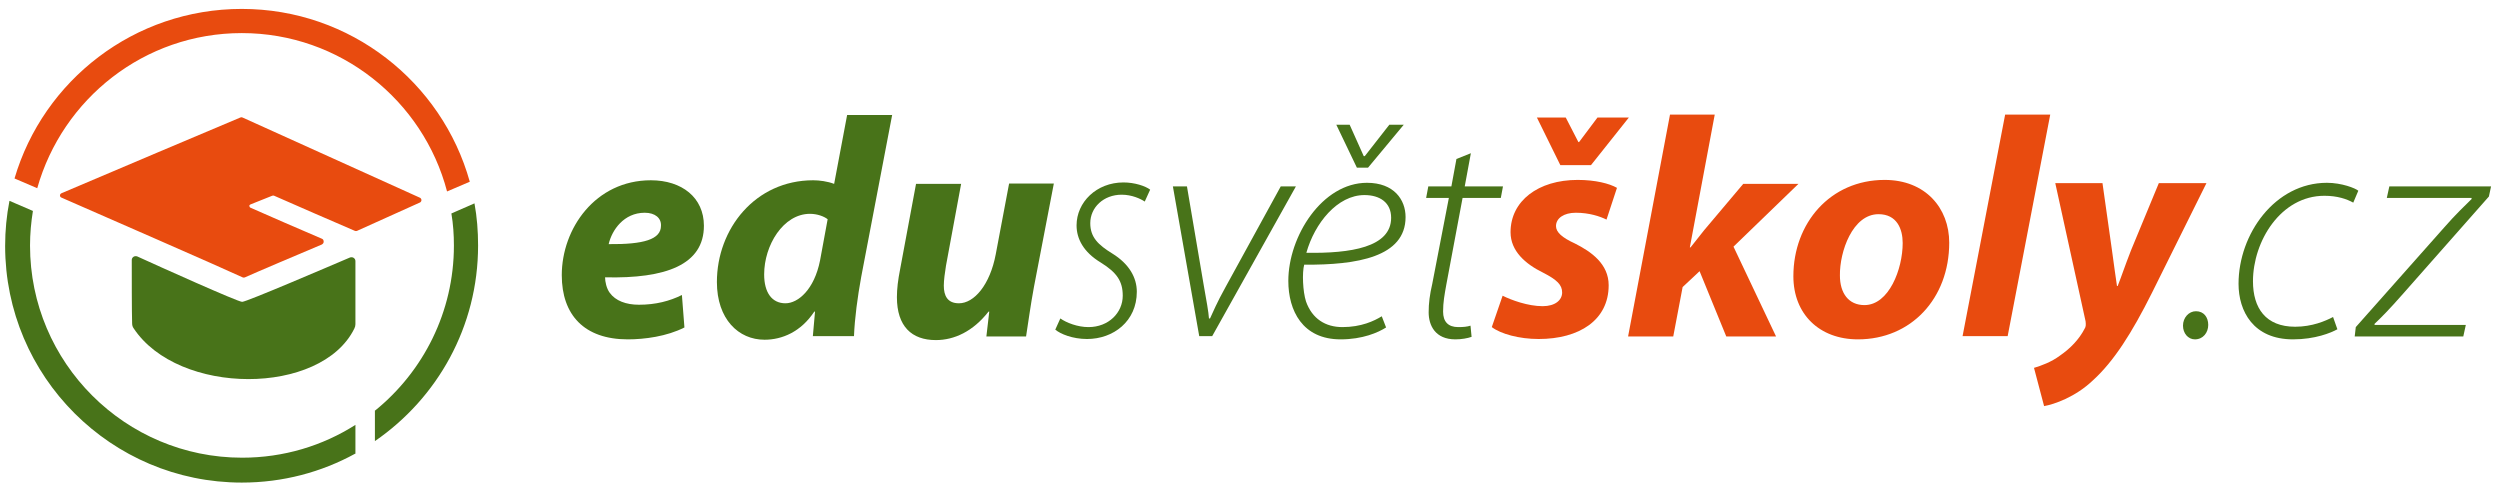
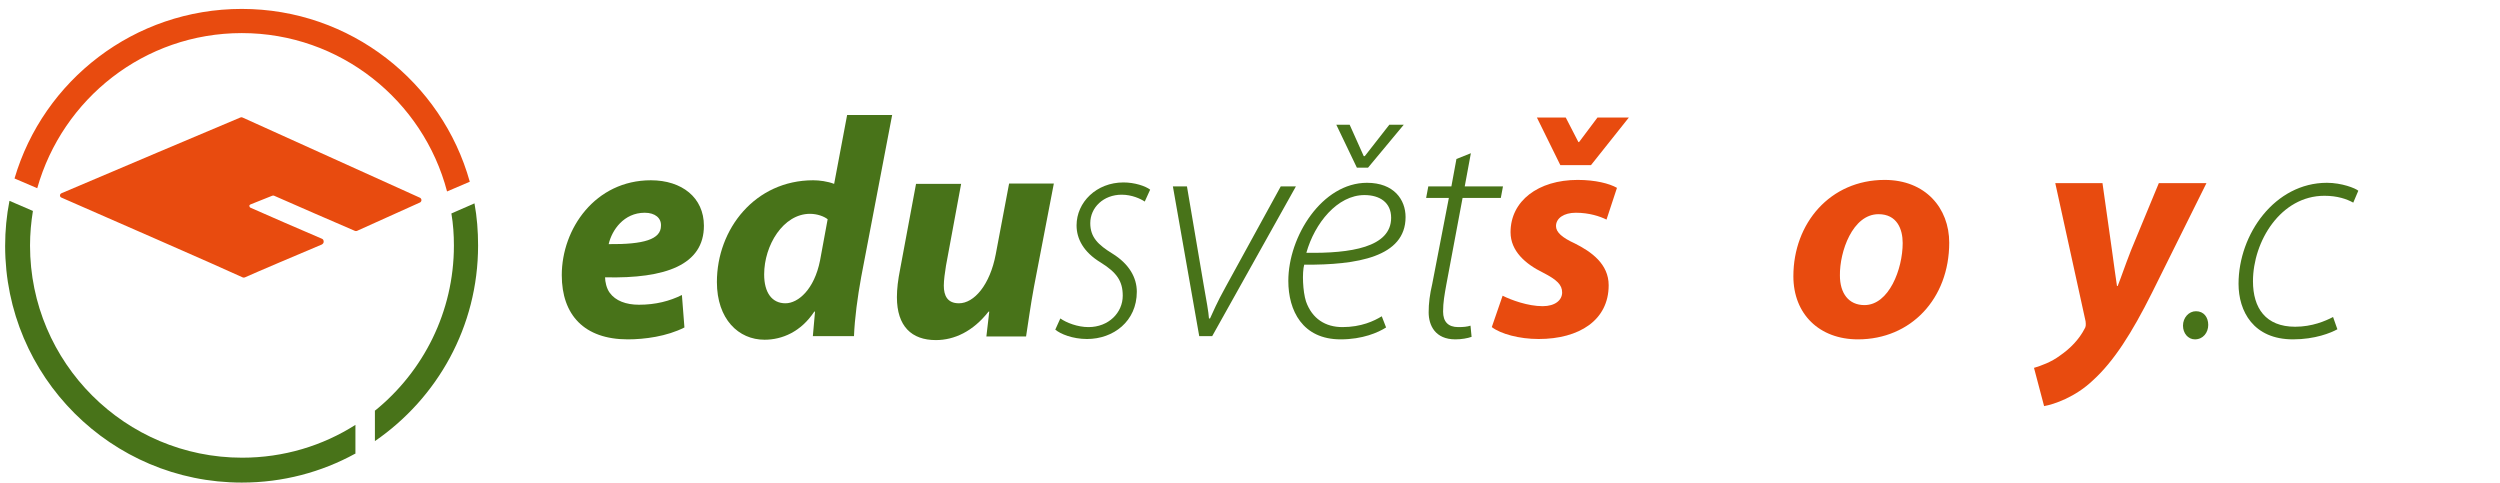
<svg xmlns="http://www.w3.org/2000/svg" width="100%" height="100%" viewBox="0 0 693 134" version="1.1" xml:space="preserve" style="fill-rule:evenodd;clip-rule:evenodd;stroke-linejoin:round;stroke-miterlimit:2;">
  <g transform="matrix(1,0,0,1,-80.076,-100.828)">
    <g>
      <g>
-         <path d="M116.6,172.9C116.6,172.5 116.8,172.2 117.1,172C117.4,171.8 117.8,171.8 118.1,171.9C124,174.6 146,184.5 147.2,184.5C148.4,184.5 171,174.8 177.1,172.2C177.4,172.1 177.8,172.1 178.1,172.3C178.4,172.5 178.6,172.8 178.6,173.2L178.6,190.7C178.6,191.1 178.5,191.5 178.3,191.9C169.1,210.6 129.5,210.6 117.1,191.8C116.8,191.4 116.7,190.9 116.7,190.4C116.6,187.6 116.6,177 116.6,172.9Z" style="fill:rgb(72,115,25);" />
        <g transform="matrix(1,0,0,1,1,0)">
          <path d="M96.1,155.6C95.8,155.5 95.7,155.2 95.7,155C95.7,154.7 95.9,154.5 96.1,154.4C104.1,151 141.8,135 145.7,133.4C145.9,133.3 146.1,133.3 146.3,133.4C150.1,135.1 187.2,151.9 195.4,155.6C195.7,155.7 195.9,156 195.9,156.3C195.9,156.6 195.7,156.9 195.4,157C191.3,158.9 180.2,163.8 178.1,164.8C177.9,164.9 177.6,164.9 177.4,164.8C174.6,163.6 157.5,156.2 155.1,155.1C154.9,155 154.7,155 154.5,155.1C153.5,155.5 150.2,156.8 148.5,157.5C148.3,157.6 148.2,157.7 148.2,157.9C148.2,158.1 148.3,158.3 148.5,158.4C152.1,160 163.8,165.1 168.3,167C168.6,167.1 168.8,167.4 168.8,167.8C168.8,168.2 168.6,168.4 168.3,168.6C163.3,170.7 149.4,176.6 147,177.7C146.8,177.8 146.5,177.8 146.3,177.7C142.1,175.7 104.1,159.1 96.1,155.6Z" style="fill:rgb(232,75,15);" />
        </g>
        <path d="M178.5,226.6C169.2,231.7 158.5,234.6 147.1,234.6C110.9,234.6 81.5,205.2 81.5,169C81.5,164.7 81.9,160.6 82.7,156.5L89.2,159.3C88.7,162.4 88.4,165.6 88.4,168.9C88.4,201.4 114.8,227.7 147.2,227.7C158.7,227.7 169.5,224.4 178.6,218.6L178.6,226.6L178.5,226.6ZM184.1,214.6C197.4,203.8 205.9,187.3 205.9,168.9C205.9,165.9 205.7,162.9 205.2,160L211.6,157.2C212.3,161 212.6,164.9 212.6,168.9C212.6,191.4 201.3,211.2 184,223.1L184,214.6L184.1,214.6Z" style="fill:rgb(72,115,25);" />
        <path d="M84.1,150.3C92.1,123.1 117.3,103.3 147.1,103.3C177.2,103.3 202.6,123.6 210.3,151.2L204,153.9C197.4,128.7 174.4,110 147.1,110C120.1,110 97.4,128.2 90.4,153L84.1,150.3Z" style="fill:rgb(232,75,15);" />
      </g>
      <g>
        <path d="M269.8,191.6C264.9,194.1 258.7,194.9 254.1,194.9C242,194.9 235.8,188.1 235.8,177.1C235.8,164.2 245.1,150.8 260.5,150.8C269.1,150.8 275.2,155.6 275.2,163.4C275.2,174.2 264.7,178.1 247.8,177.7C247.8,178.9 248.2,180.8 249.1,182C250.7,184.2 253.6,185.3 257.2,185.3C261.8,185.3 265.7,184.3 269.1,182.6L269.8,191.6ZM258.8,159.8C253,159.8 249.7,164.6 248.8,168.5C258.5,168.6 263.3,167.2 263.3,163.4C263.4,161.3 261.7,159.8 258.8,159.8Z" style="fill:rgb(72,115,25);fill-rule:nonzero;" />
        <path d="M327.4,132.6L318.8,177.6C317.8,183.1 317,189 316.8,194L305.4,194L306,187.2L305.8,187.2C302.1,192.8 296.9,195 292,195C284.8,195 278.8,189.3 278.8,179C278.8,164.3 289.4,150.8 305.5,150.8C307.2,150.8 309.5,151.1 311.3,151.8L314.9,132.7L327.4,132.7L327.4,132.6ZM309.5,161.6C308.5,160.8 306.6,160.1 304.6,160.1C297.2,160.1 291.9,168.8 291.9,176.9C291.9,182 294.1,184.9 297.8,184.9C301.3,184.9 305.8,181.1 307.4,173L309.5,161.6Z" style="fill:rgb(72,115,25);fill-rule:nonzero;" />
        <path d="M372.2,151.7L366.7,180.3C365.7,185.7 365.1,190.3 364.5,194.1L353.5,194.1L354.3,187.2L354.1,187.2C349.8,192.7 344.6,195.1 339.5,195.1C332.8,195.1 328.7,191.3 328.7,183.2C328.7,180.9 329,178.4 329.6,175.4L334,151.8L346.5,151.8L342.3,174.5C342,176.4 341.7,178.5 341.7,180C341.7,182.8 342.7,184.9 345.9,184.9C350.1,184.9 354.5,179.8 356.1,171.3L359.8,151.7L372.2,151.7Z" style="fill:rgb(72,115,25);fill-rule:nonzero;" />
        <path d="M374,189.1C375.7,190.3 378.8,191.5 381.8,191.5C387.4,191.5 391.3,187.5 391.3,182.8C391.3,178.8 389.7,176.4 385.2,173.6C380.4,170.7 378.5,167 378.5,163.3C378.5,156.9 384,151.4 391.5,151.4C394.6,151.4 397.6,152.4 398.9,153.4L397.4,156.7C396.2,155.9 393.8,154.8 391,154.8C386,154.8 382.3,158.3 382.3,162.7C382.3,166.6 384.5,168.7 388.4,171.1C393.1,174 395.2,177.8 395.2,181.7C395.2,189.9 388.7,194.8 381.4,194.8C377.4,194.8 374,193.4 372.6,192.2L374,189.1Z" style="fill:rgb(72,115,25);fill-rule:nonzero;" />
        <path d="M409.1,152.5L413.7,179.6C414.5,184.1 415.1,187.4 415.2,189.1L415.5,189.1C416.3,187.4 417.3,184.9 419.8,180.4L435.1,152.5L439.3,152.5L416.1,194L412.5,194L405.2,152.5L409.1,152.5Z" style="fill:rgb(72,115,25);fill-rule:nonzero;" />
        <path d="M464.3,191.6C462.1,193 457.8,194.9 451.7,194.9C441.1,194.9 437.2,186.9 437.2,178.7C437.2,166.3 446.6,151.5 459,151.5C466.5,151.5 469.7,156.2 469.7,161C469.7,172.1 456.2,174.3 441.6,174.2C441,176.4 441.2,181.6 442.1,184.4C443.8,189.2 447.5,191.5 452.2,191.5C457.4,191.5 461,189.8 463.1,188.5L464.3,191.6ZM465.7,161.2C465.7,157 462.6,154.9 458.3,154.9C450.8,154.9 444.5,162.7 442.2,170.9C454.4,171.1 465.7,169.4 465.7,161.2ZM456.2,147.3L450.5,135.4L454.2,135.4L458.1,144.1L458.4,144.1L465.2,135.4L469.2,135.4L459.3,147.3L456.2,147.3Z" style="fill:rgb(72,115,25);fill-rule:nonzero;" />
        <path d="M487.8,143.3L486.1,152.5L496.7,152.5L496.1,155.7L485.5,155.7L481,179.7C480.5,182.5 480.1,184.6 480.1,187.2C480.1,190 481.5,191.5 484.3,191.5C485.7,191.5 486.8,191.4 487.7,191.1L488,194.2C486.9,194.6 485.2,194.9 483.5,194.9C477.9,194.9 476.1,191 476.1,187.4C476.1,184.9 476.4,182.5 477.1,179.5L481.7,155.7L475.4,155.7L476,152.5L482.4,152.5L483.8,144.9L487.8,143.3Z" style="fill:rgb(72,115,25);fill-rule:nonzero;" />
        <path d="M496.6,182.8C499,184 503.6,185.7 507.7,185.7C511.2,185.7 513.1,184 513.1,181.9C513.1,179.8 511.7,178.4 507.8,176.4C502.9,174 498.8,170.4 498.8,165.2C498.8,156.5 506.5,150.7 517.4,150.7C522.3,150.7 526.2,151.7 528.3,152.9L525.4,161.7C523.6,160.8 520.6,159.8 516.9,159.8C513.6,159.8 511.4,161.3 511.4,163.5C511.4,165.2 513.1,166.7 516.6,168.3C521.2,170.6 526,174 526,179.9C526,189.6 517.8,194.8 506.6,194.8C501.2,194.8 496.1,193.4 493.6,191.5L496.6,182.8ZM512.6,146.6L506.1,133.4L514.1,133.4L517.6,140.2L517.8,140.2L522.9,133.4L531.6,133.4L521.1,146.6L512.6,146.6Z" style="fill:rgb(232,75,15);fill-rule:nonzero;" />
-         <path d="M531.4,194L543,132.6L555.4,132.6L548.5,169.4L548.7,169.4C550,167.8 551.3,166.1 552.5,164.6L563.3,151.8L578.6,151.8L560.6,169.2L572.4,194.1L558.6,194.1L551.2,176L546.5,180.4L543.9,194.1L531.4,194.1L531.4,194Z" style="fill:rgb(232,75,15);fill-rule:nonzero;" />
        <path d="M620.4,168.1C620.4,183.6 609.8,194.9 595.1,194.9C584.4,194.9 577.2,187.9 577.2,177.4C577.2,162.7 587.4,150.7 602.5,150.7C613.8,150.7 620.4,158.5 620.4,168.1ZM590.1,177.2C590.1,182.1 592.5,185.4 596.9,185.4C603.7,185.4 607.5,175.4 607.5,168.2C607.5,164.3 605.9,160.2 600.8,160.2C593.6,160.2 590,170.6 590.1,177.2Z" style="fill:rgb(232,75,15);fill-rule:nonzero;" />
-         <path d="M624.1,194L635.9,132.6L648.4,132.6L636.6,194L624.1,194Z" style="fill:rgb(232,75,15);fill-rule:nonzero;" />
        <path d="M662.9,151.7L665.5,170.1C666.1,174.4 666.5,177.5 666.9,180.1L667.1,180.1C668.1,177.6 669,174.8 670.8,170.2L678.5,151.6L691.7,151.6L676.6,182C671,193.2 666,201 660.3,206.2C655.4,210.9 649.5,212.9 646.7,213.4L643.9,202.8C645.9,202.2 648.7,201.2 651.1,199.4C654,197.4 656.4,194.9 657.9,192C658.3,191.4 658.3,190.9 658.2,189.9L649.8,151.6L662.9,151.6L662.9,151.7Z" style="fill:rgb(232,75,15);fill-rule:nonzero;" />
        <path d="M688.5,194.9C686.6,194.9 685.2,193.2 685.2,191.1C685.2,188.9 686.8,187.1 688.8,187.1C691,187.1 692.2,188.8 692.2,190.9C692.2,193 690.8,194.9 688.5,194.9Z" style="fill:rgb(72,115,25);fill-rule:nonzero;" />
        <path d="M728,192.1C726.2,193.1 721.8,194.9 715.7,194.9C704.7,194.9 700.6,187.1 700.6,179.5C700.6,165.7 710.7,151.5 725.1,151.5C729.2,151.5 733,153 733.8,153.7L732.4,157C730.6,156 728,155.1 724.4,155.1C712.3,155.1 704.6,167.7 704.6,178.8C704.6,186.2 708.1,191.4 716.3,191.4C721,191.4 724.7,189.8 726.8,188.7L728,192.1Z" style="fill:rgb(72,115,25);fill-rule:nonzero;" />
-         <path d="M733.1,191.5L757.5,164C761,160 763.1,158.1 765.2,156L765.2,155.7L741.7,155.7L742.4,152.5L770.6,152.5L770,155.3L745.9,182.6C742.2,186.8 740.3,188.7 738.3,190.6L738.3,190.9L763.6,190.9L762.9,194.1L732.8,194.1L733.1,191.5Z" style="fill:rgb(72,115,25);fill-rule:nonzero;" />
      </g>
    </g>
    <g id="Artboard1" transform="matrix(0.96,0,0,0.756,8.801,34.271)">
-       <rect x="74.265" y="88.07" width="721.05" height="176.887" style="fill:none;" />
-     </g>
+       </g>
  </g>
</svg>